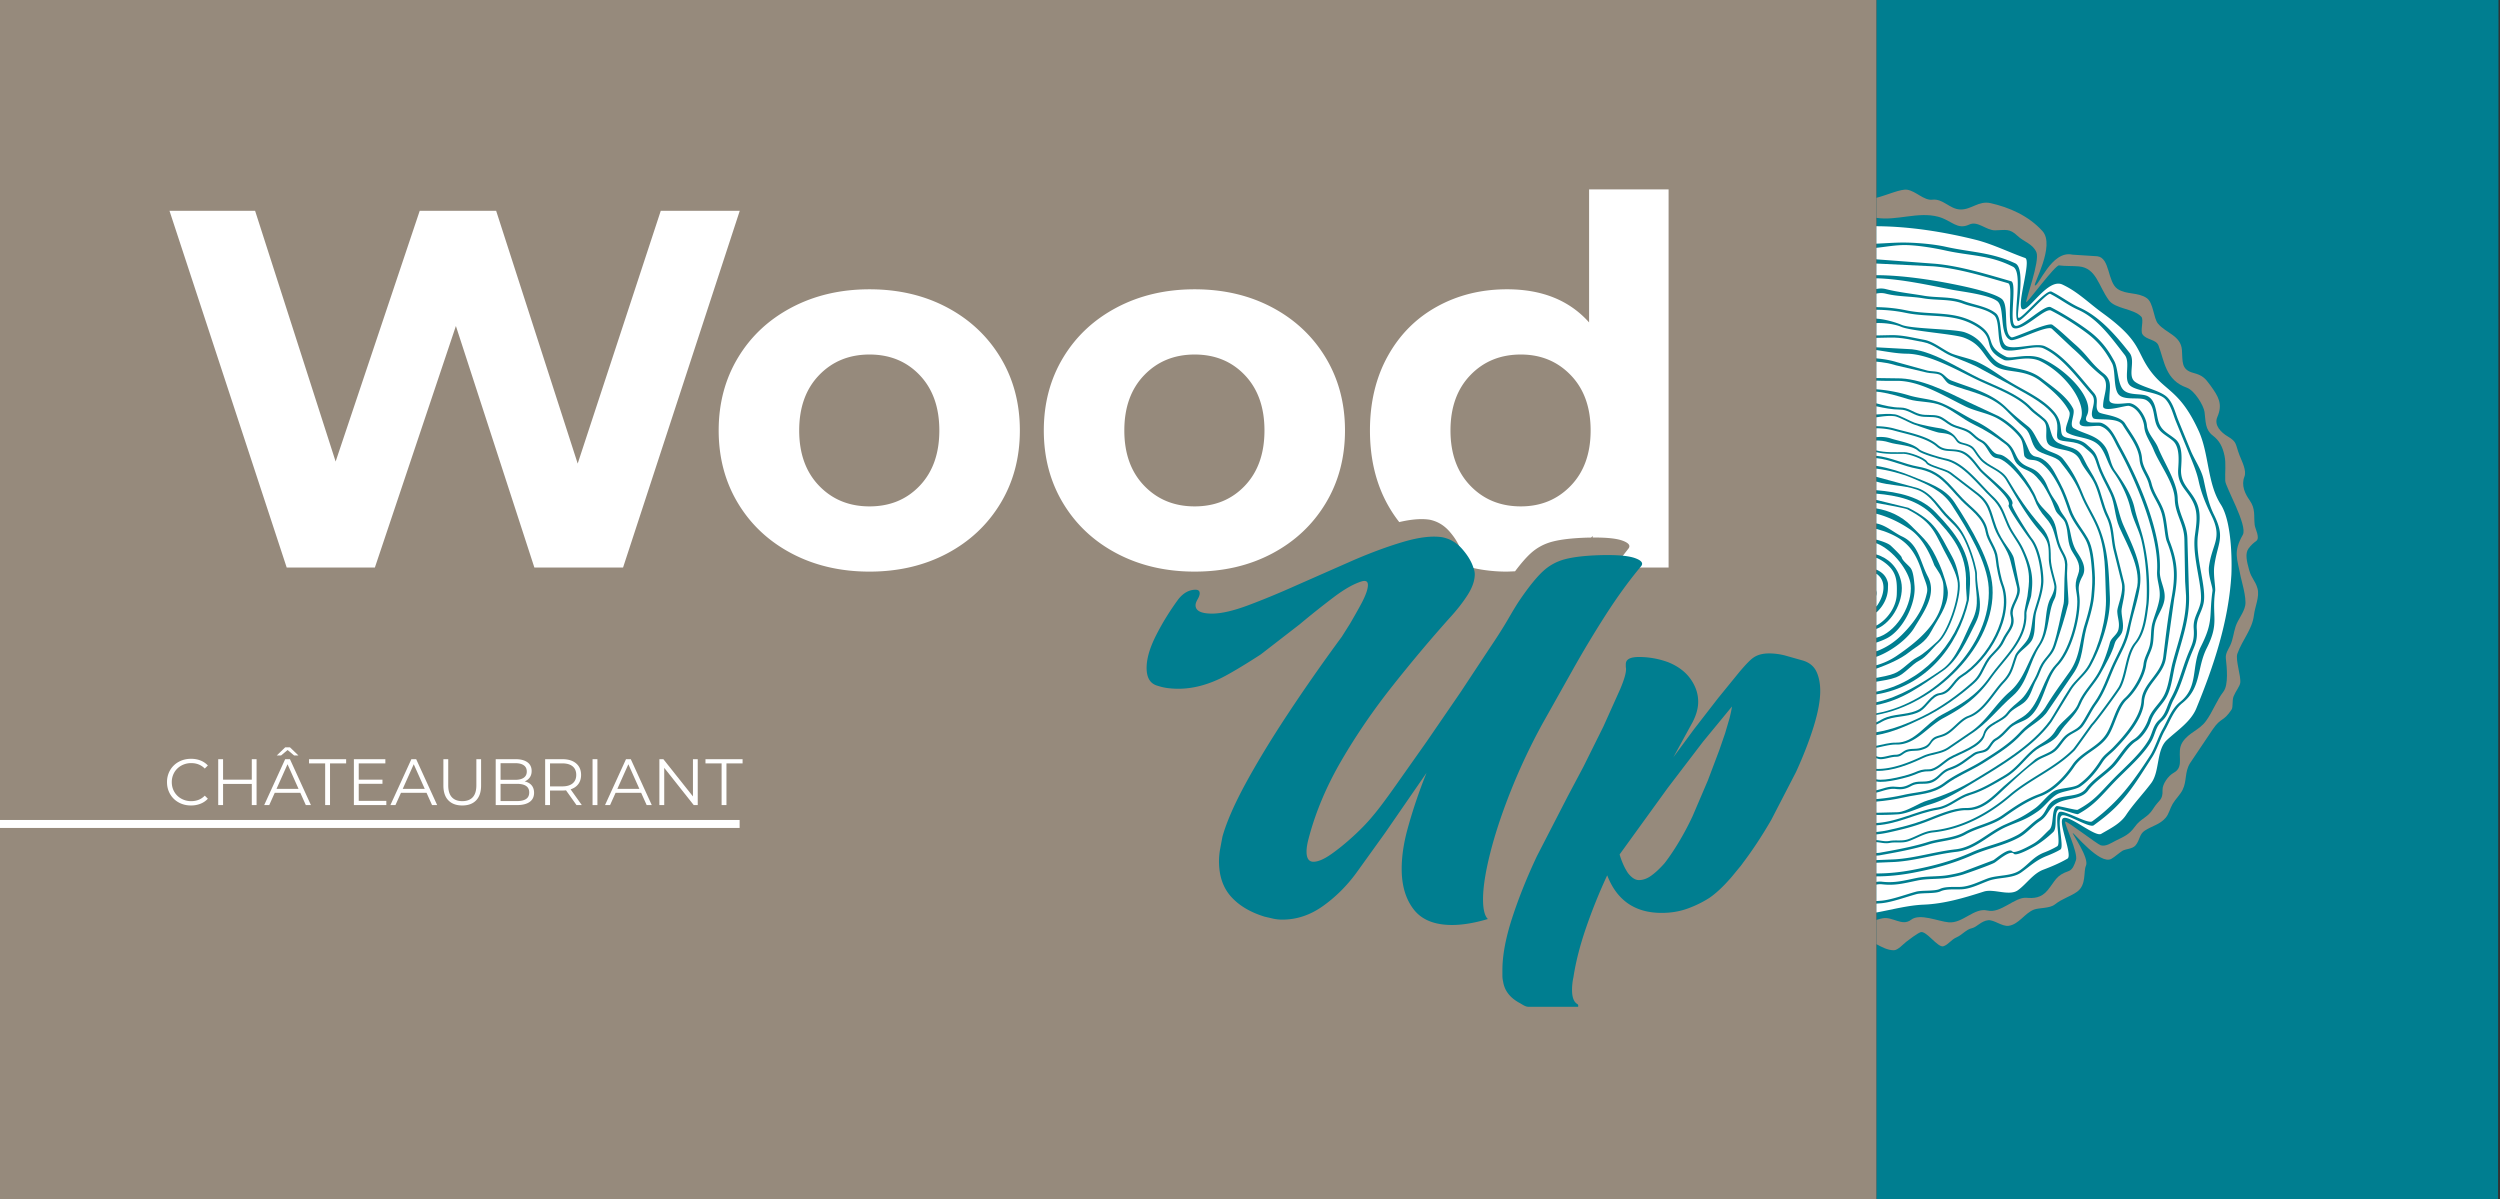
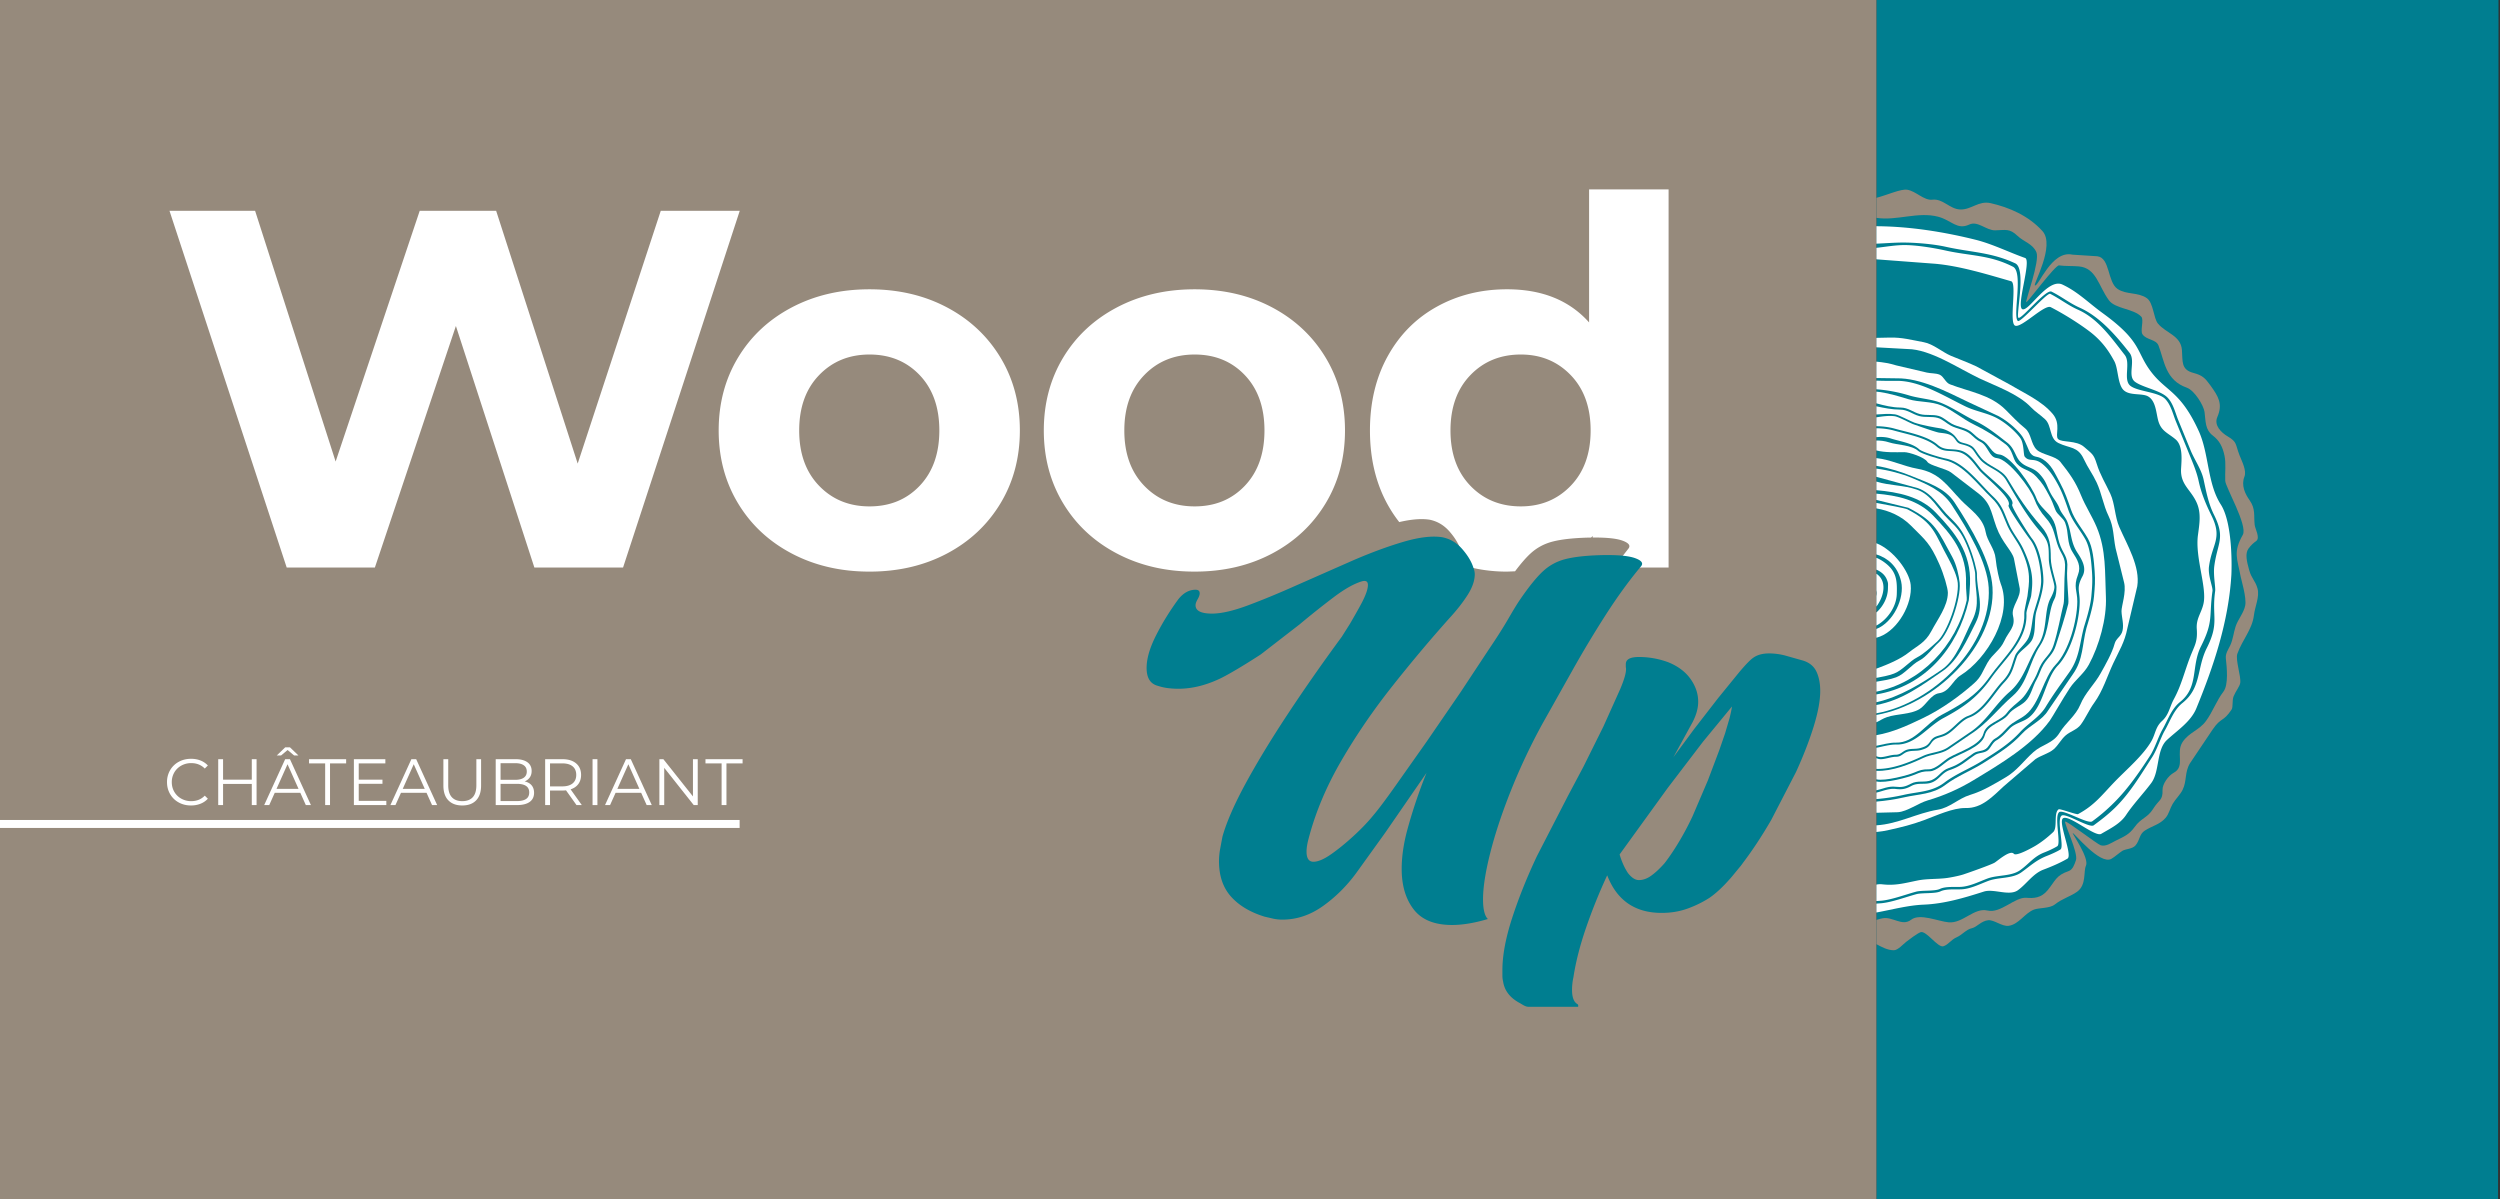
<svg xmlns="http://www.w3.org/2000/svg" width="100%" height="100%" viewBox="0 0 319 153" fill-rule="evenodd" stroke-linejoin="round" stroke-miterlimit="2">
  <rect x="0" y="0" width="319" height="153" fill="#333333" stroke="none" />
  <style>.B{fill:#fff}.C{fill-rule:nonzero}</style>
  <g class="C">
    <path d="M239.429 153h79.321l.06-153h-79.381v153z" fill="#007e90" />
    <g fill="#968a7c">
      <path d="M0 153l239.43.259L239.429 0H0v153z" />
      <path d="M287.001 72.767c-.325-1.152-.54-2.128-.108-2.743.357-.51.67-.741 1.005-.998.524-.398-.143-1.531-.202-2.058-.13-1.186.137-2.028-.653-3.147-.562-.794-1.095-1.884-.653-3.003.306-.772-.324-1.946-.632-2.74-.547-1.407-.273-1.666-1.493-2.386-.862-.51-1.788-1.432-1.333-2.48.724-1.667.13-2.625-.87-4.015-.713-.991-1.051-1.311-2.196-1.616-1.605-.426-1.337-1.491-1.453-2.939-.149-1.83-2.024-2.125-3.051-3.342-.584-.692-.572-2.669-1.436-3.263-1.139-.781-2.583-.41-3.717-1.162-1.318-.874-.949-3.991-2.598-4.176l-3.162-.205c-2.693-.613-4.362 4.18-4.801 3.923-.235-.138 2.625-5.092.974-6.925-1.79-1.988-4.281-3.037-6.605-3.568-1.559-.356-2.454.85-3.893.805-1.338-.043-2.206-1.413-3.551-1.25-1.076.131-2.105-1.098-3.215-1.27-.814-.126-2.535.67-3.928 1.033v2.553c2.579.409 5.301-.824 7.878-.142 1.703.451 2.414 1.735 3.97.998 1.085-.514 2.175.763 3.308.738 1.365-.029 1.82-.272 2.864.719.818.775 1.906.976 2.391 2.068.491 1.107-1.451 6.285-1.292 6.378.148.086 3.706-4.773 4.19-4.692.622.104 1.806.062 2.515.128 2.247.204 2.49 2.477 3.84 4.322.812 1.109 3.151 1.056 4.132 2.094.368.389-.152 1.775.147 2.237.487.753 1.736.63 2.049 1.44.753 1.939.857 4.413 3.605 5.381 1.005.354 2.161 2.285 2.27 3.099.162 1.228.055 2.25 1.068 3.023.832.634 1.238 1.416 1.48 2.554.217 1.027.043 2.142.095 3.224.038.795 2.898 5.718 2.24 6.88-1.262 2.228-.709 3.002-.262 5.382.067.348.759 2.649.573 3.622s-.93 1.772-1.233 2.704c-.254.783-.332 1.655-.68 2.398-.257.545-.629 1.031-.56 1.665.123 1.13.36 3.362-.31 4.239-.895 1.174-1.341 2.518-2.204 3.715-.876 1.219-2.173 1.465-3.003 2.707-.908 1.357.373 3.107-1.12 3.919-.712.386-1.472 1.451-1.443 2.214.052 1.35-.477 1.222-1.2 2.399-.716 1.163-1.534 1.156-2.358 2.315-.707.994-1.414 1.246-2.395 1.735-.564.281-1.274.798-1.934.601-.424-.127-4.361-3.164-4.535-3.028-.187.147 1.684 3.976 1.376 4.915-.193.585-.424 1.228-.939 1.404-1.625.558-1.67 1.211-2.663 2.427-.833 1.02-1.783 1.058-2.71.979-1.487-.128-3.279 2.03-4.977 1.627-1.714-.407-3.144 1.664-4.951 1.504-1.332-.117-3.679-1.191-4.793-.33-1.156.895-2.352-.442-3.663-.181-.271.055-.523.125-.766.202v3.097c.669.358 1.411.775 2.226.775.518 0 1.203-.792 1.591-1.088.42-.323 1.335-1.018 1.798-1.208.72-.297 2.226 2.032 2.942 1.786.643-.218.965-.832 1.679-1.143.743-.324 1.185-.992 1.968-1.165.594-.13 1.181-.924 2.058-1.013.745-.077 1.774.826 2.607.714 1.305-.177 2.053-1.614 3.235-2.07.631-.243 2.002-.136 2.654-.649.98-.771 2.029-1.035 2.852-1.631 1.222-.885.787-2.598 1.125-3.314.462-.978-1.789-4.132-1.684-4.168.162-.053 3.483 4.118 4.931 3.284.452-.262.985-.751 1.397-1.015s1.275-.218 1.682-.698c.561-.661.473-1.437 1.195-1.895 1.008-.639 1.901-.761 2.651-1.629.418-.483.547-1.184.891-1.769.373-.635.955-1.161 1.268-1.791.568-1.144.244-2.244.944-3.397l2.918-4.346c1.09-1.573 1.302-.875 2.39-2.506.213-.318.049-1.171.259-1.691.265-.655.782-1.269.846-1.705.124-.841-.639-2.966-.367-3.729.641-1.788 1.89-3.087 2.111-4.893.142-1.171.751-2.379.458-3.439-.273-.984-.755-1.248-1.054-2.315" />
    </g>
    <path d="M84.313 26.9l-10.6 32.253L63.309 26.9h-9.754L42.826 58.893 32.551 26.9H21.627l14.956 45.519h11.25l10.339-30.823 10.014 30.823h11.315L94.392 26.9H84.313zm33.043 35.082c-1.67 1.756-3.804 2.633-6.406 2.633s-4.746-.877-6.437-2.633-2.536-4.107-2.536-7.056.846-5.299 2.536-7.055 3.836-2.634 6.437-2.634 4.736.878 6.406 2.634 2.503 4.108 2.503 7.055-.835 5.301-2.503 7.056m3.479-22.759c-2.905-1.539-6.2-2.309-9.885-2.309s-6.989.77-9.916 2.309-5.213 3.674-6.86 6.405-2.471 5.831-2.471 9.298.823 6.568 2.471 9.299 3.934 4.867 6.86 6.406 6.232 2.308 9.916 2.308 6.98-.77 9.885-2.308 5.179-3.674 6.828-6.406 2.471-5.83 2.471-9.299-.824-6.568-2.471-9.298-3.924-4.866-6.828-6.405m22.629 15.703c0-2.947.845-5.299 2.536-7.055s3.837-2.633 6.438-2.633 4.735.877 6.405 2.633 2.503 4.108 2.503 7.055-.834 5.3-2.503 7.056-3.804 2.633-6.405 2.633-4.747-.877-6.438-2.633-2.536-4.107-2.536-7.056m18.858 15.705c2.904-1.539 5.18-3.675 6.828-6.406s2.471-5.83 2.471-9.299-.824-6.568-2.471-9.298-3.924-4.866-6.828-6.405-6.2-2.309-9.884-2.309-6.991.77-9.916 2.309-5.214 3.674-6.861 6.405-2.471 5.83-2.471 9.298.823 6.568 2.471 9.299 3.934 4.867 6.861 6.406 6.23 2.307 9.916 2.307 6.979-.768 9.884-2.307m25.296-22.76c1.69-1.756 3.836-2.633 6.437-2.633 2.557 0 4.682.877 6.373 2.633s2.536 4.108 2.536 7.056-.845 5.299-2.536 7.055-3.816 2.633-6.373 2.633c-2.601 0-4.747-.877-6.437-2.633s-2.537-4.107-2.537-7.055.846-5.301 2.537-7.056m-5.196 18.444c.996.203 1.847.711 2.55 1.522s1.173 1.598 1.407 2.359c.118.304.177.584.177.837 0 .324-.063.662-.16 1.009 1.841.596 3.808.897 5.903.897l1.023-.042c.717-.954 1.368-1.711 1.943-2.244.82-.761 1.788-1.281 2.903-1.561s2.608-.443 4.486-.494l.378-.005.192-.206v.203c1.751-.014 3.015.113 3.784.388.85.305 1.1.661.748 1.066l-1.859 2.375h7.016v-48.25h-10.144v16.972c-2.515-2.818-6.005-4.227-10.47-4.227-3.294 0-6.274.738-8.94 2.211s-4.759 3.576-6.275 6.307-2.277 5.897-2.277 9.495.758 6.762 2.277 9.494a16.79 16.79 0 0 0 1.46 2.197c1.522-.358 2.823-.468 3.878-.303" class="B" />
    <path d="M185.277 118.028c-2.23 0-3.857-.659-4.882-1.979s-1.54-3.045-1.54-5.176c0-1.623.264-3.374.792-5.252.644-2.334 1.437-4.668 2.375-7.002l-5.278 7.649-3.695 5.138c-1.231 1.674-2.654 3.083-4.267 4.225s-3.328 1.712-5.145 1.712a5.41 5.41 0 0 1-1.144-.114l-1.143-.266c-1.819-.559-3.242-1.408-4.267-2.551s-1.54-2.65-1.54-4.528a9.03 9.03 0 0 1 .133-1.484l.307-1.637c.528-1.877 1.525-4.16 2.991-6.851s3.255-5.632 5.366-8.829 4.398-6.47 6.862-9.819l1.056-1.674s1.04-1.777 1.538-2.741.749-1.699.749-2.207c0-.457-.264-.609-.792-.457-.999.304-2.17.965-3.519 1.979a113.33 113.33 0 0 0-4.398 3.501l-4.97 3.845s-3.49 2.283-5.279 3.12-3.533 1.256-5.234 1.256a11.06 11.06 0 0 1-1.275-.076c-.44-.05-.895-.152-1.364-.305-.939-.253-1.407-1.014-1.407-2.283 0-1.167.396-2.537 1.188-4.11s1.743-3.121 2.858-4.643c.645-.812 1.378-1.218 2.2-1.218.351 0 .527.151.527.456 0 .204-.088.457-.263.762s-.264.559-.264.76c0 .712.703 1.066 2.111 1.066 1.173 0 2.712-.354 4.618-1.066s4.017-1.585 6.334-2.625l6.994-3.083c2.344-1.014 4.515-1.814 6.509-2.398s3.636-.773 4.926-.571c.996.204 1.848.711 2.551 1.523s1.172 1.598 1.407 2.359a2.34 2.34 0 0 1 .177.837c0 .813-.308 1.701-.924 2.665s-1.394 1.953-2.332 2.968c-2.404 2.69-4.824 5.57-7.256 8.639s-4.605 6.242-6.51 9.515-3.299 6.584-4.178 9.934c-.176.66-.265 1.218-.265 1.674 0 .863.293 1.294.88 1.294s1.334-.316 2.243-.951 1.861-1.409 2.859-2.322 1.848-1.801 2.551-2.665c.645-.76 1.568-1.99 2.771-3.691l4.003-5.671 4.31-6.28 3.695-5.594c.997-1.471 1.817-2.765 2.463-3.882s1.143-1.928 1.496-2.435c1.113-1.624 2.081-2.817 2.902-3.578s1.789-1.281 2.903-1.56 2.609-.444 4.487-.495c2.052-.05 3.504.076 4.354.381s1.1.659.748 1.065c-1.526 1.827-3.035 3.908-4.531 6.241a139.45 139.45 0 0 0-4.266 7.118l-3.783 6.736c-1.525 2.791-2.858 5.621-4.002 8.487s-2.023 5.519-2.639 7.955-.924 4.414-.924 5.937c0 1.268.205 2.104.616 2.511-1.701.507-3.226.761-4.574.761m27.498-17.451l4.531-5.937L221 90.149c-.058.407-.162.902-.307 1.485l-.572 1.941-.748 2.169-1.451 3.843-1.936 4.529c-1.747 3.762-3.607 6.052-3.607 6.052-.586.661-1.143 1.18-1.671 1.561s-1.056.57-1.583.57c-.47 0-.939-.304-1.408-.913a7.29 7.29 0 0 1-.615-1.142 10.01 10.01 0 0 1-.44-1.217l6.113-8.45zm19.002-14.881c-.323-.684-.895-1.154-1.715-1.408l-2.288-.647a8.3 8.3 0 0 0-2.023-.266c-.88 0-1.584.203-2.111.609-.352.254-.924.85-1.716 1.788l-2.727 3.35-3.035 3.92-2.639 3.578 2.463-4.492c.469-.913.704-1.775.704-2.587 0-1.015-.323-1.979-.968-2.893s-1.583-1.623-2.815-2.131a10.79 10.79 0 0 0-3.782-.685c-1.115 0-1.672.304-1.672.913v.381c.117.456-.117 1.383-.704 2.778l-2.154 4.796-2.551 5.137-1.98 3.73-3.958 7.687c-1.29 2.741-2.345 5.38-3.167 7.917s-1.232 4.744-1.232 6.622v.723c0 .229.03.469.089.723.175 1.167.879 2.08 2.111 2.741.35.187.715.491 1.139.486h6.31c.014-.002.027-.062.027-.106 0-.102-.03-.178-.087-.228-.47-.254-.704-.864-.704-1.827 0-.254.013-.521.044-.799a6.48 6.48 0 0 1 .132-.8c.293-1.929.821-4.009 1.584-6.241a70.47 70.47 0 0 1 2.727-6.775c1.231 3.197 3.547 4.796 6.949 4.796 1.172 0 2.257-.178 3.254-.533s1.936-.811 2.816-1.37c.82-.558 1.7-1.37 2.638-2.436.031.003 1.153-1.398 1.399-1.675-.011-.001.285-.379.273-.38 1.232-1.624 2.433-3.451 3.607-5.481l3.167-6.127c.937-2.055 1.685-3.983 2.242-5.784s.836-3.312.836-4.53c0-.963-.162-1.789-.483-2.474" fill="#007e90" />
    <path d="M22.804 102.394a2.81 2.81 0 0 1-1.096-1.067c-.265-.454-.398-.963-.398-1.526a2.98 2.98 0 0 1 .398-1.528 2.81 2.81 0 0 1 1.1-1.066c.468-.256.993-.385 1.574-.385.435 0 .836.072 1.204.218a2.51 2.51 0 0 1 .937.635l-.393.393c-.458-.463-1.035-.694-1.732-.694a2.55 2.55 0 0 0-1.264.318c-.379.212-.676.502-.891.87a2.42 2.42 0 0 0-.323 1.239c0 .456.109.87.323 1.237a2.32 2.32 0 0 0 .891.87 2.55 2.55 0 0 0 1.264.319c.703 0 1.28-.235 1.732-.703l.393.393a2.52 2.52 0 0 1-.941.64c-.372.148-.774.222-1.209.222-.58 0-1.104-.128-1.569-.385m9.936-5.522v5.857h-.611v-2.703h-3.665v2.703h-.619v-5.857h.619v2.611h3.665v-2.611h.611zm4.786-.477l-.829-.694-.828.694h-.552l1.079-1.038h.602l1.079 1.038h-.551zm.569 4.268l-1.406-3.147-1.406 3.147h2.812zm.226.501h-3.264l-.703 1.565h-.644l2.678-5.857h.61l2.677 5.857h-.652l-.702-1.565zm3.17-3.757h-2.058v-.536h4.735v.536h-2.057v5.322h-.62v-5.322zm7.806 4.786v.536h-4.141v-5.857h4.016v.535h-3.397v2.083h3.028v.528h-3.028v2.175h3.522zm4.903-1.531l-1.406-3.145-1.405 3.145H54.2zm.226.502h-3.262l-.704 1.565h-.644l2.677-5.858h.611l2.678 5.858h-.653l-.703-1.565zm2.787.963c-.424-.436-.636-1.068-.636-1.9v-3.355h.618v3.33c0 .681.154 1.188.461 1.522s.75.503 1.331.503 1.03-.167 1.338-.503.46-.841.46-1.522v-3.33h.603v3.355c0 .832-.211 1.464-.633 1.9s-1.01.652-1.768.652-1.351-.218-1.774-.652m9.914-.176c.268-.179.402-.457.402-.837 0-.73-.531-1.096-1.59-1.096h-2.066v2.201h2.066c.524 0 .92-.089 1.188-.268m-3.254-4.569v2.125h1.865c.474 0 .84-.09 1.097-.271s.384-.445.384-.791-.129-.609-.384-.791-.623-.272-1.097-.272h-1.865zm3.961 2.824c.209.248.314.568.314.958 0 .502-.185.889-.557 1.159s-.919.406-1.644.406h-2.694v-5.857h2.527c.653 0 1.159.131 1.519.393s.539.634.539 1.113c0 .324-.079.598-.238.824a1.44 1.44 0 0 1-.657.507c.384.083.682.249.891.497m5.234-.247c.307-.256.46-.616.46-1.079 0-.474-.153-.838-.46-1.092s-.751-.381-1.33-.381h-1.556v2.937h1.556c.579 0 1.023-.128 1.33-.385m.494 2.77l-1.339-1.882a4.44 4.44 0 0 1-.469.025h-1.572v1.857h-.62v-5.857h2.192c.747 0 1.334.178 1.757.535s.635.848.635 1.473c0 .457-.115.843-.347 1.159s-.562.543-.99.682l1.43 2.008h-.677z" class="B" />
  </g>
  <path d="M75.61 96.872h.62v5.857h-.62z" class="B" />
  <path d="M81.585 100.662l-1.406-3.145-1.406 3.145h2.812zm.226.502h-3.263l-.704 1.565h-.643l2.677-5.858h.61l2.678 5.858h-.652l-.703-1.565zm7.22-4.292v5.857h-.51l-3.765-4.752v4.752h-.619v-5.857h.51l3.774 4.752v-4.752h.61zm3.046.535h-2.058v-.536h4.735v.536h-2.058v5.322h-.619v-5.322z" class="C B" />
  <path d="M-22.5 104.629H94.377v1.017H-22.5z" class="B" />
  <g class="C B">
    <path d="M280.551 54.983c-2.259-4.944-4.049-5.012-5.903-7.325-2.184-2.726-1.13-3.913-6.33-7.69-1.87-1.359-3.168-2.728-5.151-3.658-1.873-.879-4.289 3.487-5.113 3.145s1.195-6.239.35-6.537c-1.956-.686-4.183-1.789-6.282-2.315-3.945-.985-8.357-1.715-12.693-1.737v2.227c1.267-.053 2.562-.164 3.773-.142 1.527.027 3.586.206 5.086.541 3.225.719 5.791.679 8.855 2.11 1.467.685.035 6.785.42 6.952.41.179 3.494-3.691 4.208-3.343 1.251.612 2.303 1.473 3.573 2.038 2.575 1.144 4.653 3.558 6.386 5.771.819 1.047-.33 2.959.718 3.713 1.01.728 3.255 1.085 4.134 2.004.715.747.972 1.883 1.34 2.813l1.575 3.853c.5 1.252 1.397 2.466 1.681 3.785.33 1.531.615 3.066 1.319 4.478 1.495 3.001.456 3.548.05 6.541-.157 1.152.176 2.734.108 3.214-.46 3.29.568 4.018-1.062 7.256-1.303 2.587-.676 5.075-3.103 7.016-1.124.899-1.579 2.329-2.271 3.535-.532.929-.972 2.41-1.602 3.382-1.473 2.28-2.89 4.696-4.861 6.574-.842.803-1.615 1.402-2.601 2.127-.551.405-3.618-1.645-4.105-1.228-.665.566.382 3.993-.141 4.314-.393.243-1.084.567-1.711.811-1.368.534-2.101 1.261-3.262 2.099-1.167.841-2.904.6-4.232 1.098-1.068.4-2.243 1.007-3.397 1.073-.746.041-1.976-.089-2.703.26-.672.322-2.326.158-3.075.358-1.313.355-3.061 1.011-4.401 1.151-.234.024-.466.037-.699.053v1.136c2.023-.37 4.048-.922 6.024-1.002 2.637-.106 5.148-.857 7.678-1.665 1.285-.41 3.257.628 4.372-.189s1.923-2.119 3.235-2.612c1.026-.386 2.081-.833 3.065-1.402.717-.414-1.256-4.713-.555-5.155.78-.493 4.095 2.441 4.862 1.991 1.195-.703 2.436-1.291 3.18-2.414.898-1.355 2.224-2.756 3.195-4.051 1.129-1.506.633-4.224 2.012-5.511 1.294-1.207 3.05-2.322 3.754-4.04 2.231-5.437 4.117-11.083 4.471-17.04.034-.57.233-6.506-1.349-8.972-1.745-2.717-1.48-6.451-2.822-9.391m1.607 10.748c-.699-1.4-1.287-2.838-1.614-4.357-.28-1.31-.866-2.598-1.363-3.84l-1.562-3.822c-.366-.923-.62-2.051-1.328-2.791-.874-.912-3.412-.937-4.415-1.659-1.04-.749.052-2.935-.762-3.973-1.718-2.196-3.41-4.635-5.966-5.771-1.261-.561-2.309-1.399-3.542-2.024-.397-.202-3.798 3.749-4.133 3.459-.69-.601.74-6.228-.62-6.92-2.99-1.522-5.43-1.36-8.629-2.073-1.488-.331-3.535-.662-5.049-.689-1.211-.021-2.491.217-3.745.351v1.468l7.386.557c3.201.261 6.736 1.36 9.805 2.24.783.225-.301 5.335.509 5.668s3.751-2.77 4.553-2.356c1.703.88 3.53 2.028 4.913 3.07 1.827 1.376 2.664 2.867 3.178 3.796.522.941.416 2.899 1.167 3.683s2.36.39 3.14.826c1.014.567 1.039 2.132 1.31 3.107.375 1.347 1.255 1.571 2.212 2.383s.768 2.633.703 3.736c-.12 2.04 1.218 2.634 1.978 4.313.621 1.369.36 2.75.172 4.182-.378 2.885 1.173 6.647.71 8.732-.269 1.212-.955 1.889-.857 3.231.118 1.646-.282 2.114-.828 3.519-.732 1.883-1.132 3.662-2.096 5.434-.551 1.011-.621 1.982-1.514 2.792-.853.777-.827 1.657-1.37 2.593-1.048 1.806-3.134 3.575-4.592 5.078-1.696 1.749-2.608 3.058-4.757 4.209-.174.094-2.307-.721-2.467-.613-.678.456-.102 2.351-.703 2.91-.7.654-1.452 1.258-2.275 1.751-.312.187-2.429 1.386-2.741 1.013-.462-.549-2.091.915-2.45 1.13-.465.279-3.284 1.27-3.936 1.488-.695.233-1.833.427-2.122.467-1.256.173-2.546.073-3.792.326-1.631.331-2.832.685-4.518.482a2.29 2.29 0 0 0-.718.037v2.101l.689-.05c1.33-.139 3.069-.795 4.371-1.147.743-.2 2.384-.036 3.05-.354.722-.347 1.943-.218 2.681-.26 1.146-.065 2.313-.664 3.372-1.061 1.318-.493 3.043-.25 4.2-1.084s1.708-1.719 3.065-2.248c.622-.242 1.258-.552 1.648-.791.519-.319-.418-3.785.242-4.347.492-.42 3.67 1.575 4.226 1.166.97-.714 1.599-1.245 2.427-2.035 1.954-1.863 3.481-4.068 4.944-6.329.624-.966 1.057-2.437 1.586-3.36.685-1.196 1.136-2.616 2.251-3.507 2.408-1.926 1.377-4.537 2.67-7.104 1.617-3.213 1.005-3.791 1.463-7.054.067-.477-.601-1.977-.447-3.12.403-2.969 1.773-3.581.29-6.559" />
-     <path d="M280.064 68.346c.186-1.419.445-2.788-.171-4.146-.753-1.664-2.078-2.254-1.96-4.274.064-1.094.247-2.903-.697-3.704-.95-.806-1.821-1.028-2.192-2.363-.269-.966-.201-2.254-1.207-2.817-.774-.432-2.721.102-3.466-.673s-.379-3.127-.896-4.061c-.51-.92-1.331-2.405-3.142-3.769-1.381-1.04-2.918-2.037-4.621-2.914-.778-.401-3.532 2.67-4.77 2.24-1.053-.366.059-5.504-.72-5.729-3.043-.873-6.33-1.892-9.505-2.152l-7.287-.356v1.485c3.127-.002 6.919.568 9.712 1.125 1.308.262 5.123 1.034 6.253 1.88 1.054.789.086 4.421 1.287 4.927.288.122 4.672-1.99 5.204-1.603 1.032.752 1.953 1.682 2.916 2.526 1.708 1.497 1.909 2.328 3.667 3.725 1.137.903.658 2.009.685 3.324.017.856 2.186.345 2.635.429 1.1.206 2.07 1.781 2.159 2.834.089 1.06 1.034 1.873 1.425 2.847.77 1.913 2.442 4.395 2.502 6.461.056 1.939 1.189 3.198 1.239 5.112l.164 5.704.047 1.613c.087 3.023-.955 5.73-1.715 8.582-.353 1.327-.482 3.041-1.114 4.257-.613 1.181-1.603 1.819-2.05 3.153-.302.905-1.053 2.05-1.875 2.558-1.036.641-1.939 2.296-2.803 3.211-.993 1.051-2.482 1.929-3.317 3.077-.897 1.236-2.745.885-4.055 1.691-1.073.659-1.03 1.518-2.068 2.197-.982.643-1.709 1.579-2.699 2.117-1.91 1.04-3.931 1.359-5.956 2.254-2.5 1.105-4.985 1.761-7.577 2.252-1.589.3-3.116.456-4.666.458v.706c.214-.037.433-.059.677-.03 1.671.202 2.861-.149 4.479-.477 1.235-.25 2.514-.151 3.759-.323.285-.04 1.414-.233 2.104-.463l3.901-1.475c.356-.215 1.972-1.664 2.428-1.121.31.37 2.408-.818 2.717-1.004.816-.489 1.32-1.131 2.015-1.777.599-.561.223-2.535.898-2.994.154-.104 2.529.553 2.698.463 2.129-1.141 2.822-2.144 4.503-3.877 1.444-1.49 3.514-3.243 4.552-5.034.539-.928.512-1.801 1.359-2.57.885-.804.954-1.766 1.499-2.768.956-1.756 1.353-3.519 2.079-5.387.541-1.392.938-1.856.82-3.489-.096-1.329.556-2.007.851-3.201.447-1.817-1.079-5.798-.705-8.657m-1.339.408c-.049-1.896-1.171-3.142-1.227-5.063-.059-2.046-1.946-4.436-2.708-6.331-.388-.965-1.093-1.836-1.181-2.886-.088-1.042-.878-2.482-1.969-2.687-.444-.083-3.267.9-3.284.051-.027-1.302.954-2.992-.173-3.887-1.739-1.383-2.054-2.063-3.745-3.545l-2.62-2.463c-.628-.492-4.679 1.688-5.272 1.442-1.519-.631-.658-4.183-1.711-4.973-1.119-.837-4.518-1.197-5.814-1.456-2.763-.553-6.5-1.375-9.591-1.448v1.37a2.54 2.54 0 0 1 1.191.009c1.599.405 3.256.573 4.879.852 1.672.286 3.463.068 5.053.673 1.262.481 3.011.687 4.111 1.561.915.729.336 3.641 1.384 4.181 1.014.524 3.788-.473 4.887.031 2.433 1.115 4.395 3.835 6.235 5.944.79.906.012 1.73.605 2.438.299.355 2.731.409 3.38 1.474.822 1.348 2.032 2.801 2.167 4.447.104 1.26.921 2.046 1.215 3.205.356 1.409 1.194 2.312 1.606 3.63.374 1.199.417 3.011.692 3.708 1.053 2.666 1.127 4.489.598 7.328l-1.054 7.548c-.271 2.232-2.687 3.46-2.803 5.649-.112 2.119-2.229 4.541-3.658 6.019-.657.679-1.162.93-1.661 1.714-.745 1.169-1.655 2.275-2.799 3.072-.65.454-2.309.58-3 1.003-.912.558-1.542 1.546-2.397 2.144-1.657 1.161-2.381 1.26-4.044 1.99-2.213.973-3.924 2.922-6.397 3.2-2.663.299-5.168 1.121-7.805 1.288l-2.385.101v1.37c1.535-.003 3.046-.156 4.619-.454 2.567-.486 5.026-1.135 7.503-2.229 2.005-.886 4.007-1.202 5.898-2.232.98-.533 1.7-1.461 2.673-2.097 1.027-.673.895-1.69 1.958-2.343 1.297-.797 3.216-.284 4.105-1.507.827-1.138 2.3-2.006 3.284-3.047.855-.906 1.75-2.545 2.776-3.179.813-.504 1.558-1.638 1.857-2.533.443-1.322 1.422-1.954 2.03-3.123.624-1.204.753-2.902 1.103-4.215.753-2.825 1.784-5.504 1.699-8.498l-.116-1.825-.094-5.421m-2.93-3.347c-.407-1.305-1.237-2.2-1.59-3.596-.292-1.149-1.1-1.928-1.203-3.174-.135-1.632-1.333-3.071-2.148-4.407-.642-1.054-3.469-.524-3.764-.877-.587-.701.6-2.1-.184-2.998-1.822-2.09-3.757-4.801-6.168-5.906-1.088-.499-4.033.669-5.037.15-1.037-.534-.379-3.678-1.286-4.4-1.089-.865-2.723-.99-3.973-1.467-1.576-.6-3.35-.378-5.007-.662-1.608-.276-3.229-.196-4.812-.598-.429-.108-.819-.088-1.194-.009v1.73c1.261.017 2.515.138 3.755.397 3.201.667 6.049.003 8.905 1.628 3.019 1.717.794 2.783 3.908 4.309.664.326 2.855-.547 4.56.23 3.366 1.533 6.704 5.21 5.741 7.239-.638 1.341 1.25.756 1.864.978 1.237.447 1.808 1.958 2.394 3.011 2.619 4.722 5.262 11.204 5.038 15.857-.063 1.31.81 2.366.579 3.734-.182 1.079-.899 1.922-1.179 2.965-.257.956-.115 1.972-.361 2.937-.208.813-.694 1.511-.789 2.356-.162 1.425-1.339 3.419-2.422 4.402-1.153 1.048-1.529 3.246-2.364 4.584-1.095 1.756-3.252 2.313-4.388 4.013-.979 1.469-2.558 3.139-4.323 3.777-1.698.614-3.197 1.647-4.649 2.674-1.489 1.054-3.328 1.317-4.914 2.206-1.393.781-3.228.804-4.693 1.267-1.956.619-4.205 1.02-6.222 1.379-.157.029-.295.032-.44.043v.574l2.359-.1c2.613-.165 5.094-.98 7.733-1.277 2.45-.274 4.145-2.207 6.337-3.169 1.647-.724 2.135-.89 3.779-2.04.845-.592 1.55-1.667 2.454-2.22.685-.419 2.476-.38 3.118-.829 1.135-.791 2.036-1.886 2.774-3.043.495-.777.995-1.025 1.645-1.697 1.417-1.466 3.513-3.864 3.625-5.965.115-2.168 2.508-3.384 2.776-5.595.301-2.486.582-4.998 1.045-7.478.523-2.813.451-4.619-.593-7.26-.272-.69-.315-2.486-.686-3.673m-.553 7.452c.25-4.196-2.396-11.029-4.991-15.706-.579-1.043-.987-2.327-2.212-2.77-.608-.219-3.219.544-2.589-.783.947-1.994-1.827-5.932-5.103-7.513-1.699-.82-3.977.163-4.646-.164-3.084-1.514-.749-2.706-3.739-4.406-2.828-1.61-5.649-.938-8.82-1.6-1.226-.256-2.466-.374-3.712-.391v1.138c1.043.056 2.418.447 3.205.786 1.26.543 6.83.504 8.094.962 2.358.853 2.585 2.43 3.866 3.588 1.421 1.284 3.759.619 5.967 2.331 1.226.951 3.176 2.236 3.962 3.805.341.679-.597 2.117.086 2.506 1.357.773 2.934.857 3.964 2.306.671.945.62 2.155 1.331 3.145.981 1.363 2.082 3.06 2.453 4.713.318 1.42.852 2.747 1.169 4.144.97 4.28.681 7.689.614 8.196-.216 1.654-.429 3.606-1.507 4.929-1.176 1.442-1.146 3.966-2.015 5.646-.217.42-3.122 4.418-3.549 4.802-.058.052-2.164 3.051-2.358 3.245-2.454 2.449-5.581 3.644-8.193 5.873-2.771 2.366-6.176 4.199-9.837 4.574-1.2.123-2.105.781-3.222 1.147-.783.256-1.56.048-2.355.2-.588.114-1.116-.062-1.675-.105v1.391c.141-.011.276-.013.429-.041 1.998-.356 4.224-.754 6.161-1.367 1.452-.459 3.269-.481 4.649-1.255 1.571-.88 3.393-1.141 4.868-2.184 1.437-1.017 2.922-2.041 4.604-2.649 1.747-.632 3.311-2.286 4.283-3.74 1.124-1.685 3.259-2.237 4.345-3.976.827-1.325 1.198-3.502 2.341-4.54 1.072-.974 2.239-2.948 2.399-4.359.095-.837.577-1.53.781-2.334.243-.955.103-1.962.357-2.91.279-1.032.701-1.943.882-3.013.229-1.354-.364-2.326-.287-3.621m-3.379-7.92c-.368-1.641-1.23-3.379-2.203-4.732-.705-.982-.896-2.116-1.562-3.054-1.02-1.438-2.948-1.156-4.294-1.923-.678-.386.563-2.055.226-2.73-.779-1.556-2.449-2.931-3.664-3.874-2.224-1.725-4.642-.844-6.07-2.132-1.245-1.123-1.446-2.59-3.747-3.424-1.253-.453-6.694-.82-7.945-1.359-.806-.348-2.156-.526-3.174-.485v1.578l1.716-.037c1.578-.045 2.848.317 4.395.597 1.201.219 2.417 1.294 3.495 1.752.748.317 2.382.64 3.324 1.094 1.737.834 2.575 1.604 4.24 2.601 1.925 1.152 4.108 2.092 5.547 3.788 1.12 1.32.629 2.556 1.064 3.004.48.495 2.018.206 3.043 1.119.975.869 1.169 1.022 1.566 2.308.455 1.47 1.138 2.515 1.759 3.871.598 1.302.785 2.794 1.369 4.126 1.038 2.364 2.49 5.061 2.095 7.784-.269 1.863-.921 3.585-1.275 5.419-.342 1.775-1.063 2.895-1.811 4.49-.79 1.689-1.343 3.569-2.466 5.112-.653.898-1.076 1.918-1.716 2.796-.482.661-1.346.87-1.948 1.389-.615.529-.96 1.295-1.581 1.819-.631.531-1.627.767-2.333 1.254-1.385.958-2.794 2.315-4.045 3.465-1.443 1.33-2.841 2.875-4.916 2.826-1.661-.04-3.828.99-5.387 1.565-1.618.594-2.832.885-4.473 1.254-.585.131-1.121.222-1.662.269v.73c.553.043 1.076.216 1.656.105.788-.153 1.56.054 2.337-.2 1.107-.363 2.006-1.016 3.196-1.138 3.634-.372 7.011-2.19 9.76-4.538 2.591-2.211 5.693-3.398 8.128-5.827.193-.192 2.283-3.167 2.34-3.218.423-.382 3.305-4.349 3.521-4.766.862-1.667.832-4.17 1.998-5.601 1.07-1.313 1.282-3.249 1.496-4.891.067-.501.254-4.44-.609-8.13-.324-1.385-1.074-2.647-1.39-4.056" />
    <path d="M269.283 63.013c-.615-1.341-1.29-2.375-1.742-3.833-.394-1.272-.629-1.282-1.595-2.143-1.014-.904-2.863-.533-3.338-1.023-.43-.445.425-1.896-.685-3.203-1.426-1.679-3.587-2.61-5.494-3.751l-4.243-2.307c-.934-.448-2.507-1.038-3.247-1.352-1.069-.453-2.271-1.519-3.462-1.735-1.532-.279-2.79-.636-4.354-.592l-1.693.036v1.206l3.971.219c2.923.029 6.478 2.458 9.089 3.704 2.106 1.005 5.043 2.011 6.659 3.724.541.575 1.148.926 1.801 1.532.879.815.512 2.452 1.701 3.033 1.448.71 2.474.394 3.245 2.054.52 1.12 1.125 1.888 1.639 2.99.642 1.38.836 2.869 1.525 4.286.673 1.382.593 2.644.887 4.09l1.081 4.356c.32 1.257-.345 3.056-.324 3.692.027.846.321 1.625.128 2.484-.167.745-.819.953-1.005 1.652-.315 1.186-1.188 2.712-1.792 3.792-.801 1.435-1.958 2.453-2.595 4.002-.574 1.391-1.862 2.295-2.638 3.574-.848 1.396-2.195 1.448-3.35 2.479-1.208 1.078-2.079 2.352-3.5 3.191-1.496.882-2.918 1.758-4.587 2.266-1.467.446-2.544 1.619-4.093 1.877-2.7.447-5.067 1.833-7.842 1.996v.853c.533-.046 1.063-.136 1.64-.267 1.626-.365 2.828-.652 4.431-1.242 1.543-.568 3.691-1.589 5.335-1.55 2.056.049 3.44-1.481 4.869-2.797l4.006-3.433c.698-.482 1.685-.715 2.309-1.242.617-.518.958-1.277 1.566-1.8.597-.514 1.452-.722 1.929-1.377.635-.869 1.053-1.878 1.701-2.769 1.111-1.527 1.659-3.389 2.442-5.061.741-1.581 1.454-2.69 1.794-4.447l1.263-5.367c.394-2.494-1.264-5.217-2.291-7.558-.578-1.319-.549-2.948-1.141-4.239" />
-     <path d="M270.716 74.31l-1.07-4.313c-.291-1.434-.211-2.684-.877-4.052-.683-1.403-.876-2.878-1.511-4.245-.508-1.092-1.271-1.758-1.786-2.867-.763-1.645-2.333-1.215-3.769-1.917-1.177-.576-.095-2.407-.967-3.214-.647-.6-1.246-.949-1.783-1.517-1.601-1.697-4.51-2.694-6.594-3.689-2.586-1.236-6.161-3.335-9.055-3.363-1.304-.013-2.585-.281-3.874-.463v1.058c.902.079 1.79.227 2.639.493l3.867 1.066c.508.117 1.159.067 1.638.268.542.228.819.769 1.39.99 2.492.964 5.117 1.556 7.09 3.509.861.855 1.803 1.62 2.751 2.381.853.684 1.084 1.927 1.896 2.667.673.613 1.941.704 2.521 1.433 1.231 1.549 1.872 2.829 2.572 4.566.576 1.429 1.397 2.626 2.013 4.093 1.245 2.968 1.27 5.821 1.411 8.929.126 2.761-1.085 6.328-2.415 8.776-.641 1.18-1.736 1.934-2.461 3.024l-2.575 4.195c-2.323 3.198-6.481 5.643-9.814 7.659-1.869 1.131-3.672 2.274-5.789 2.896-1.212.356-2.736 1.145-3.964 1.234a31.32 31.32 0 0 1-2.77.073v1.035c2.745-.164 5.088-1.534 7.76-1.977 1.534-.254 2.602-1.416 4.054-1.858 1.653-.503 3.062-1.371 4.542-2.245 1.409-.83 2.271-2.092 3.467-3.159 1.144-1.022 2.222-1.208 3.061-2.591.768-1.266 2.301-2.027 2.868-3.405.633-1.533 1.778-2.542 2.571-3.963.598-1.069 1.153-2.619 1.465-3.794.185-.691.932-.985 1.098-1.723.191-.85-.122-1.443-.151-2.282-.02-.629.868-2.464.551-3.708" />
    <path d="M265.543 63.21c-.695-1.721-1.436-2.757-2.655-4.291-.575-.723-2.306-.9-2.972-1.507-.804-.734-.684-2.092-1.529-2.77-.939-.753-1.641-1.531-2.495-2.376-1.954-1.937-4.617-2.276-7.086-3.231-.566-.218-.778-1.002-1.315-1.228-.475-.2-1.12-.15-1.624-.266l-3.909-.918c-.823-.258-1.671-.399-2.528-.476v2.091l2.566.036c3.044-.056 6.382 1.689 9.103 3l3.967 1.85c1.404.771 2.622 2.013 2.996 2.595.444.692.835 1.87.995 2.076.6.775.889.188 1.977 1.071.876.709 1.307 1.791 1.849 2.788.59 1.085.973 2.215 1.363 3.338.5 1.441 1.449 2.444 2.172 3.731.64 1.141.765 2.862.858 4.141.094 1.264.025 2.057-.077 3.223-.133 1.519-.861 3.643-.965 4.037-.563 2.136-.388 4.002-1.732 5.903l-3.164 4.631c-.788 1.297-2.328 1.869-3.339 2.976-1.423 1.556-3.049 2.531-4.818 3.664-1.583 1.015-3.468 1.725-4.948 2.852-1.616 1.231-3.396 1.161-5.275 1.593-1.208.278-2.359.436-3.528.542v1.425l2.737-.071c1.216-.089 2.596-1.152 3.796-1.505 2.098-.616 4.014-1.467 5.866-2.587 3.303-1.998 7.422-4.421 9.724-7.589.335-.461 1.637-2.776 2.552-4.155.717-1.081 1.802-1.828 2.436-2.997 1.318-2.426 2.297-5.922 2.172-8.658-.14-3.08.057-5.943-1.176-8.883-.61-1.453-1.423-2.64-1.994-4.055" />
    <path d="M266.083 68.801c-.715-1.272-1.651-2.263-2.146-3.686-.385-1.11-.764-2.227-1.346-3.299-.536-.985-1.121-1.916-1.986-2.617-1.076-.873-1.667-.182-2.261-.948-.157-.203-.079-1.616-.518-2.299-.37-.575-1.573-1.802-2.959-2.565-1.252-.688-2.746-.887-4.038-1.509-2.689-1.297-5.869-3.338-8.878-3.282-.827.015-1.67 0-2.521-.027v1.106c1.367.094 2.848.378 4.134.77 1.451.44 2.939.448 4.344 1.056 1.479.641 2.733 1.533 4.17 2.228 1.519.735 2.713 1.718 4.043 2.749.943.731 1.018 1.729 1.61 2.376.799.875 1.653.689 2.53 1.645.886.965.873 1.489 1.43 2.504.368.669.829 1.158 1.104 1.885.239.636.765 1.091 1.005 1.713.53 1.377.405 2.573 1.259 3.891.584.902 1.243 1.971.662 3.047-.811 1.497-.336 1.85-.351 3.257-.023 2.484-1.1 6.363-2.775 8.109-1.619 1.69-1.805 5.134-3.691 6.635-.751.598-1.795.719-2.49 1.442-.512.533-1.003 1.113-1.66 1.48-.453.254-.661.795-.997 1.163-.491.538-1.213.345-1.779.727-1.216.82-1.732 1.414-3.19 1.907-.986.332-1.303 1.174-2.225 1.561-.903.378-1.77-.023-2.673.466-.692.375-1.16.487-1.964.39-.903-.109-1.667.272-2.496.46v.827a25.69 25.69 0 0 0 3.472-.534c1.857-.426 3.616-.358 5.212-1.574 1.462-1.114 3.326-1.815 4.89-2.818 1.747-1.119 3.354-2.084 4.761-3.622.998-1.092 2.479-1.919 3.257-3.202.97-1.601 1.921-2.877 3.003-4.409 1.328-1.879 1.319-3.627 1.876-5.737.103-.389.822-2.489.954-3.99.1-1.152.168-1.935.077-3.186-.093-1.262-.217-2.963-.849-4.09" />
    <path d="M263.511 66.699c-.237-.615-1.011-1.015-1.248-1.643-.27-.719-.473-1.253-.837-1.915-.551-1.004-.72-1.369-1.596-2.323-.868-.946-1.67-.779-2.46-1.644-.585-.639-.519-1.762-1.452-2.484-1.315-1.019-2.571-1.814-4.073-2.54-1.421-.688-2.584-1.749-4.047-2.383-1.389-.6-2.878-.401-4.311-.837-1.267-.385-2.712-.833-4.057-.956v1.495c1.01.276 2.027.529 3.079.535.983.006 1.571.592 2.48.836.785.209 1.605.012 2.386.236.622.179 1.106.69 1.665.991.833.451 1.835.488 2.572 1.122.417.36.764.738 1.269.978.993.473 1.186 1.741 2.213 1.826 1.507.123 4.258 4.204 4.747 5.577.29.816 1.023 1.425 1.625 2.088 1.025 1.128.869 2.199 1.3 3.598.447 1.449 1.157 1.682 1.016 3.321-.116 1.361.241 4.011.129 4.474-.443 1.823-1.021 3.524-1.594 5.326-.366 1.146-.979 1.46-1.572 2.437-.35.575-.542 1.333-.885 1.916-.512.877-.707 2.083-1.451 2.786-.617.584-1.593.91-2.1 1.605-.791 1.089-2.681 1.289-3.043 2.693-.389 1.506-3.161 2.35-4.408 3.068-.765.441-1.745 1.547-2.658 1.538-.847-.007-1.15.122-1.873.425-.808.338-3.76 1.136-4.897.87v1.129c.814-.188 1.565-.56 2.451-.452.797.096 1.259-.015 1.944-.385.892-.485 1.75-.088 2.642-.462.912-.382 1.226-1.215 2.2-1.543 1.443-.488 1.953-1.075 3.155-1.886.559-.378 1.273-.188 1.759-.719.332-.363.538-.9.987-1.149.648-.363 1.133-.937 1.64-1.465.688-.715 1.507-.967 2.25-1.558 1.865-1.484 2.26-4.756 3.862-6.427 1.656-1.726 2.721-5.562 2.745-8.018.013-1.392-.531-1.868.084-3.434.43-1.098-.068-1.928-.646-2.821-.846-1.302-.468-2.464-.992-3.826" />
    <path d="M261.015 66.052c-.596-.656-1.135-1.543-1.422-2.35-.483-1.357-3.296-5.128-4.788-5.249-1.015-.083-1.112-1.603-2.093-2.07-.5-.237-.843-.611-1.255-.966-.729-.627-1.719-.665-2.544-1.111-.552-.298-1.03-.802-1.645-.979-.772-.221-1.584-.027-2.36-.234-.899-.24-1.479-.82-2.451-.826-1.05-.006-2.044-.209-3.027-.422v1.04c.806-.055 1.629-.118 2.384-.012.504.071 1.95.875 2.455 1.052.992.346 2.843.663 3.245.718.628.085 1.404.452 1.883.944.396.406.395.752 1.032.904 1.633.387 1.37.723 2.327 1.887s2.621 1.385 3.427 2.739c1.355 2.276 2.503 4.013 4.27 6.035 1.159 1.328 1.219 2.487 1.231 4.087.01 1.25.733 3.111.724 3.658-.008.478-.031 1.095-.26 1.529-.864 1.629-.578 4.081-1.833 5.961-1.377 2.06-1.549 4.74-3.499 6.419-1.864 1.606-3.21 3.505-5.38 4.89l-2.817 1.922c-.945.618-2.174.606-3.186 1.084-1.7.802-3.96 1.731-6.003 1.659v1.085c1.137.25 4.029-.533 4.824-.866.715-.299 1.013-.426 1.853-.419.901.008 1.87-1.086 2.627-1.522 1.233-.71 3.973-1.544 4.358-3.033.359-1.389 2.227-1.586 3.01-2.662.501-.689 1.209-1.147 1.818-1.724.735-.696 1.186-1.751 1.693-2.617.337-.578.528-1.329.873-1.895.587-.966 1.194-1.277 1.554-2.41.568-1.781.84-3.467 1.278-5.27.111-.457.056-3.074.173-4.419.139-1.62-.564-1.851-1.005-3.284-.427-1.383-.458-2.158-1.471-3.273" />
    <path d="M260.315 67.797c-1.748-2.001-2.991-4.277-4.331-6.528-.797-1.34-2.443-1.555-3.392-2.71s-.685-1.483-2.301-1.867c-.629-.15-.629-.493-1.02-.893-.473-.488-1.21-.507-1.831-.592-.397-.053-2.26-.711-3.242-1.053-.5-.174-1.931-.97-2.427-1.039-.746-.106-1.552.017-2.342.133v1.137c.784.009 1.569.098 2.355.318 1.735.484 4.153.915 5.458 2.054.887.774 1.704.441 2.832.703 1.198.277 1.932 1.447 2.655 2.335.692.85 4.546 3.684 4.022 4.593-.154.268 2.214 3.938 2.532 4.335 1.168 1.458 1.51 4.634 1.449 5.608-.079 1.258-.518 2.435-.87 3.624-.33 1.114-.062 2.471-.505 3.551-.368.897-1.728 1.561-1.991 2.28-.505 1.378-.527 2.135-1.647 3.316-1.313 1.386-2.484 3.747-4.44 4.457-1.128.409-1.978 1.815-3.13 2.316-.752.327-1.236.223-1.727.955-.374.558-.644.674-1.264.862-.576.173-1.188.052-1.751.227-.588.181-.783.642-1.457.647-.664.005-1.251.273-1.901.308-.233.012-.431-.05-.62-.13v1.368c2.017.064 4.243-.85 5.92-1.641 1.002-.473 2.217-.462 3.152-1.074l2.786-1.899c2.147-1.371 3.289-3.624 5.133-5.212 1.928-1.662 2.288-3.937 3.65-5.976 1.243-1.86.715-4.338 1.569-5.95.227-.428.495-.986.503-1.46.008-.541-.706-2.382-.716-3.619-.013-1.583.036-2.171-1.111-3.484m-4.026-3.305c.517-.898-3.065-3.666-3.747-4.505-.715-.877-1.441-2.032-2.623-2.307-1.114-.258-1.921.071-2.797-.693-1.289-1.125-3.678-1.551-5.39-2.03-.769-.214-1.536-.302-2.302-.313v1.136c.608-.052 1.218-.03 1.839.172 1.101.36 2.717.564 3.617 1.378.388.351 2.677 1.039 3.371 1.174 2.375.46 4.376 3.266 6.038 4.831 1.282 1.207 1.43 2.187 2.099 3.659.512 1.124 1.265 1.957 1.78 3.058 1.37 2.932 1.207 4.235 1.003 5.963-.033.283-.629 1.879-.609 2.283.161 3.354-2.738 5.729-4.496 8.228-1.721 2.445-3.518 3.726-6.074 5.091-2.06 1.1-3.57 3.44-6.03 3.39-.828-.017-1.684.247-2.538.409v1.075a1.34 1.34 0 0 0 .587.118c.642-.035 1.223-.3 1.878-.305.667-.005.858-.459 1.439-.639.556-.172 1.16-.053 1.729-.224.613-.184.88-.299 1.25-.851.485-.723.962-.62 1.704-.944 1.138-.494 1.978-1.882 3.09-2.286 1.934-.702 3.091-3.034 4.387-4.401 1.105-1.168 1.128-1.916 1.627-3.277.261-.711 1.392-1.514 1.755-2.399.438-1.068.385-2.26.711-3.359.347-1.175.781-2.336.859-3.579.06-.963-.278-4.1-1.431-5.54-.315-.392-2.878-4.048-2.726-4.313" />
    <path d="M256.156 67.101c-.661-1.453-.807-2.421-2.074-3.613-1.64-1.545-3.615-4.316-5.961-4.77-.685-.133-2.945-.812-3.329-1.158-.888-.805-2.661-.76-3.747-1.115-.56-.182-1.092-.238-1.615-.238v1.272c1.111.281 2.438.228 3.545.217.619-.007 2.605.651 2.952 1.229.287.476 2.41.883 3.02 1.354l3.173 2.433c1.925 1.402 1.853 2.4 2.617 4.531.714 1.986 2.015 3.05 2.244 4.043l.694 3.57c.358 1.358-1.127 2.478-.811 3.751.349 1.418-.553 1.933-1.103 3.154-.566 1.254-1.484 1.627-2.168 2.82-.623 1.088-.771 1.776-1.682 2.59-1.881 1.678-4.2 3.332-6.488 4.435-2.041.985-3.908 1.837-5.993 2.201v1.354c.835-.159 1.672-.415 2.482-.399 2.429.049 3.806-2.457 5.839-3.543 2.524-1.348 4.413-2.418 6.112-4.831 1.735-2.468 4.599-4.814 4.439-8.125-.019-.398.37-1.923.403-2.203.201-1.707.561-3.044-.792-5.939-.508-1.088-1.252-1.91-1.757-3.02" />
-     <path d="M257.356 74.855l-.83-3.319c-.337-1.466-1.541-2.758-2.057-4.202-.751-2.105-.68-3.091-2.573-4.475l-3.121-2.402c-.601-.465-2.69-.867-2.972-1.337-.341-.571-2.296-1.218-2.905-1.212-1.083.011-2.379.063-3.469-.209v.464c1.811.174 3.576 1.071 5.339 1.38 2.894.506 3.847 2.175 5.704 4.112 1.12 1.168 2.826 2.212 3.156 4.074.221 1.251 1.18 2.18 1.3 3.478.115 1.239.492 2.834.662 3.263 1.621 4.083-1.783 9.749-5.21 11.89-1.051.657-1.422 2.129-2.788 2.315-1.057.145-1.704 1.571-2.559 2.073-1.181.695-2.88.591-4.18 1.022-.585.193-.974.493-1.424.693v.967c2.032-.333 3.913-1.073 5.861-2.018 2.251-1.091 4.535-2.725 6.386-4.385.897-.804 1.044-1.485 1.658-2.561.673-1.178 1.577-1.547 2.134-2.786.542-1.208 1.431-1.718 1.087-3.118-.31-1.258 1.152-2.365.801-3.707" />
    <path d="M254.641 71.277c-.118-1.277-1.061-2.19-1.278-3.42-.326-1.831-2.002-2.857-3.104-4.006-1.827-1.905-2.763-3.545-5.608-4.043-1.723-.302-3.451-1.176-5.221-1.353v.99c1.613.258 3.341.818 4.581 1.337 1.976.825 4.173 1.473 5.388 3.33 2.201 3.362 4.653 7.527 4.845 10.835.434 7.449-7.32 14.97-14.814 16.278v.941c.43-.197.808-.484 1.372-.671 1.277-.423 2.948-.32 4.109-1.003.841-.495 1.478-1.896 2.517-2.039 1.343-.183 1.708-1.63 2.74-2.276 3.371-2.105 6.717-7.677 5.126-11.691-.169-.423-.54-1.99-.653-3.209" />
    <path d="M249.037 64.426c-1.199-1.833-3.161-2.641-5.11-3.456-1.227-.513-2.916-.977-4.497-1.172v1.046l5.289 1.442c1.884.665 2.706 2.421 4.087 3.739 1.207 1.152 1.682 1.879 2.309 3.321.748 1.721 1.148 3.542 1.143 3.854-.036 2.394.988 4.007-.18 6.303-1.021 2.01-2.226 4.783-4.161 6.103-2.699 1.844-5.14 3.728-8.487 4.35v1.058c7.323-1.307 14.756-8.694 14.328-16.032-.188-3.216-2.55-7.236-4.721-10.556" />
    <path d="M250.909 69.438c-.618-1.422-1.108-2.036-2.297-3.172-1.361-1.298-2.148-3.129-4.005-3.784-1.694-.596-3.478-.498-5.177-1.031v1.097c2.794.245 5.622.819 7.582 2.864 2.441 2.547 4.517 5.059 4.362 9.103-.022.566-.116 1.914-.157 2.091-1.409 6.125-5.655 10.989-11.787 12.001v.998c3.039-.692 5.77-2.399 8.328-4.146 1.906-1.303 2.845-4.216 3.851-6.196 1.149-2.263.39-3.669.426-6.028.006-.308-.389-2.101-1.126-3.797" />
    <path d="M250.862 74.522c.152-3.969-1.819-6.256-4.215-8.756-1.903-1.985-4.553-2.541-7.217-2.776v.801l4.076 1.002c3.534 1.808 3.812 3.051 5.601 6.274.554.996.868 2.47.945 3.301.189 2.03-1.356 6.436-2.679 7.615-.736.655-1.567 1.849-2.441 2.291-1.017.515-1.899 1.75-2.983 2.149-.79.291-1.661.42-2.519.561v1.271c5.648-1.144 10.167-5.764 11.525-11.669.041-.172-.114-1.508-.093-2.064m-2.229-3.217c-1.756-3.164-1.78-4.541-5.248-6.315-.245-.126-2.463-.555-3.955-.818v.702c1.632.277 3.2.982 4.397 2.184 1.893 1.901 2.432 2.23 3.622 4.909.592 1.334 1.101 3.106 1.099 3.676-.01 1.705-1.325 3.397-2.115 4.901-.777 1.48-1.82 1.872-2.807 2.662-1.159.932-2.766 1.584-4.196 2.113v1.178c.749-.137 1.499-.274 2.237-.545 1.064-.391 1.979-1.578 2.977-2.083.858-.435 1.814-1.363 2.537-2.006 1.297-1.157 2.814-5.481 2.629-7.475-.075-.815-.634-2.105-1.177-3.083" />
-     <path d="M246.814 72.111c-.798-2.145-1.822-3.694-3.088-4.561-1.212-.828-2.728-1.598-4.296-1.997v1.238c1.235.236 2.292 1.209 3.271 1.664 2.145.997 2.311 3.258 3.286 5.097 1.202 2.266-.486 4.491-1.722 6.55-.838 1.393-2.893 3.002-4.835 3.703v1.079a8.89 8.89 0 0 0 2.596-1.203c2.714-1.862 5.856-4.378 5.962-8.087.04-1.361-.118-1.496-.385-2.196-.078-.205-.759-1.205-.789-1.287m-6.438-4.336l-.946-.291v1.377c.724.189 1.417.448 1.758.702.101.076 1.428 1.342 1.466 1.551.078.424.883 1.016 1.15 1.383.35.477.43 1.608.485 2.186.23 2.385-1.537 5.745-3.51 6.753-.418.214-.876.396-1.349.556v1.111c1.185-.429 2.289-1.138 3.286-2.137 2.168-2.17 2.843-3.9 3.161-5.323.177-.791-.243-1.441-.671-2.776-.879-2.751-2.083-4.108-4.83-5.092" />
    <path d="M239.43 69.316v1.428c1.512.482 2.722 1.548 3.155 3.455.48 2.113-.99 5.211-3.155 6.055v1.123l.471-.157c2.304-.906 4.139-4.171 3.905-6.587-.16-1.668-2.155-4.432-4.376-5.317" />
    <path d="M240.317 71.66c-.287-.199-.585-.354-.887-.489v1.516c.611.267 1.094.674 1.326 1.248.206.505.155.552.148 1.119-.015 1.19-.602 2.306-1.474 3.095v1.668c.013-.006.029-.01.041-.018 1.385-.766 2.502-2.386 2.558-3.969.065-1.868-.054-3.016-1.712-4.17m-.887 5.742c1.033-1.389 1.359-3.286 0-4.194v2.119a1.91 1.91 0 0 1 0 .723v1.352z" />
  </g>
</svg>